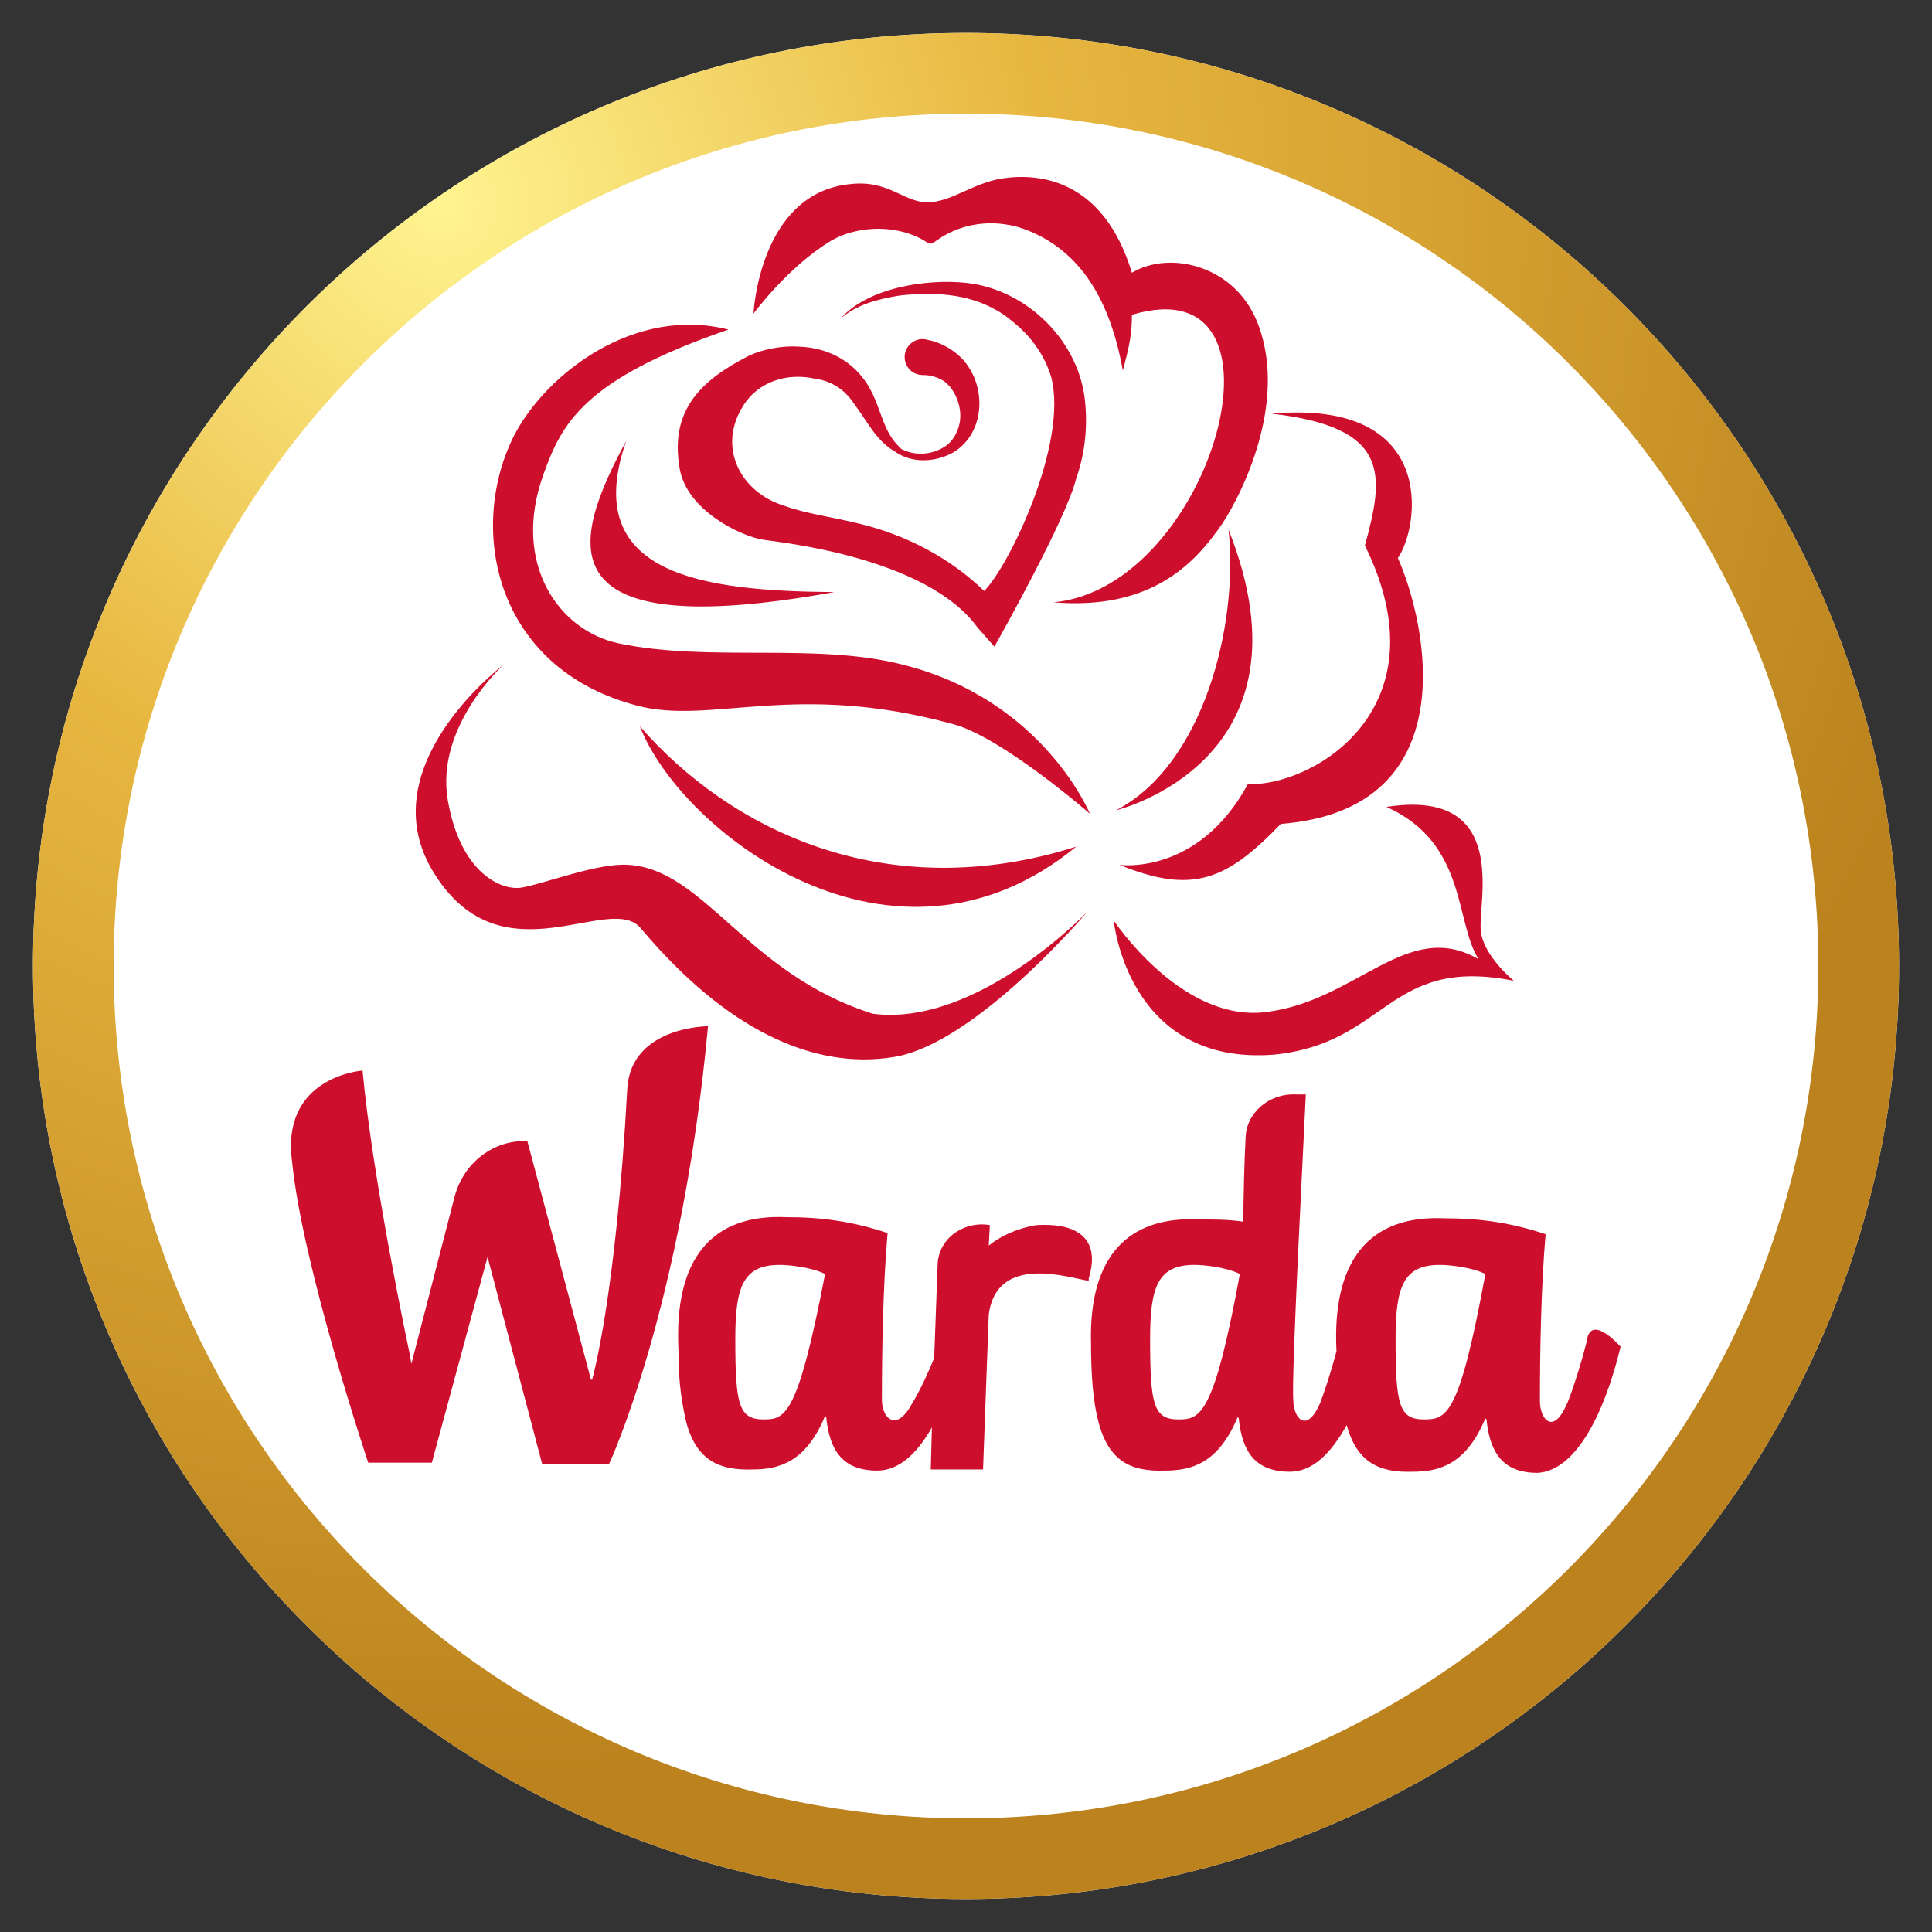
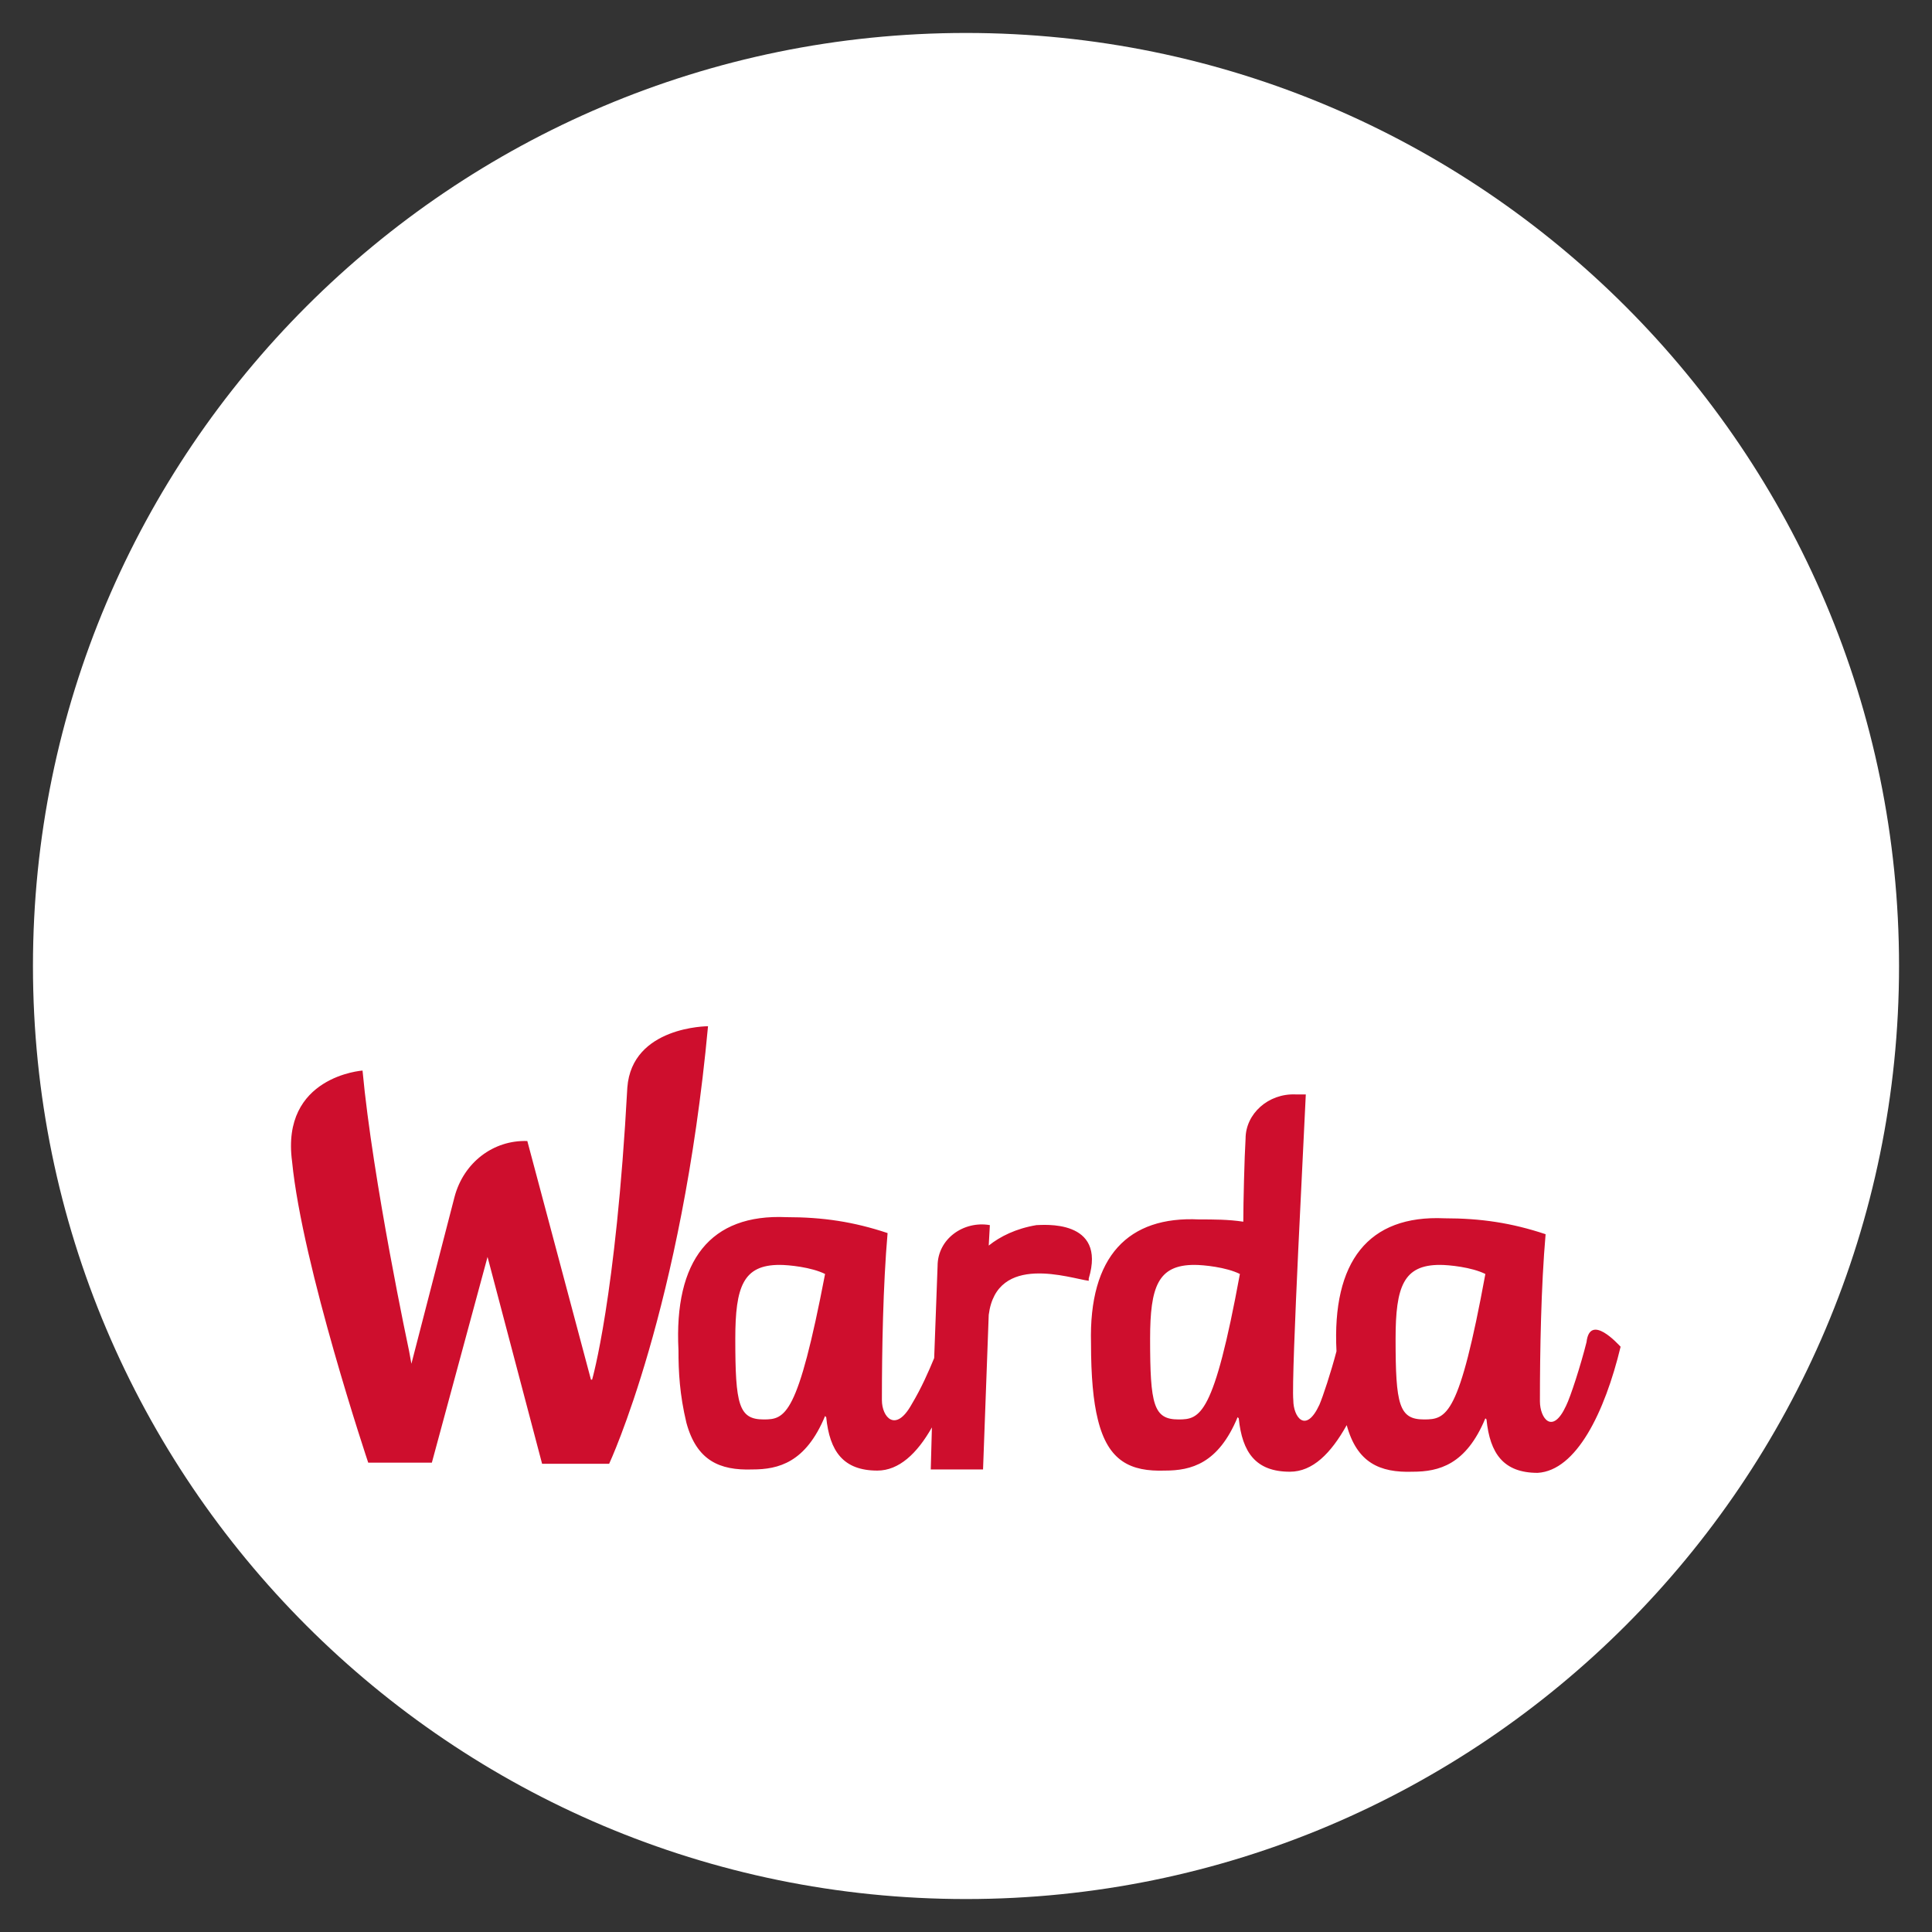
<svg xmlns="http://www.w3.org/2000/svg" xmlns:xlink="http://www.w3.org/1999/xlink" version="1.1" id="Calque_1" x="0px" y="0px" viewBox="0 0 170 170" style="enable-background:new 0 0 170 170;" xml:space="preserve">
  <rect x="0" y="0" width="170" height="170" fill="#333333" stroke="none" />
  <style type="text/css">
	.st0{fill:#FFFFFF;}
	
		.st1{clip-path:url(#SVGID_00000173851163333311235720000012525336602241595303_);fill:url(#SVGID_00000047750339979855755150000011302974517011760816_);}
	.st2{fill:#CE0E2D;}
</style>
  <g>
    <path class="st0" d="M167.1,85c0,45.3-36.8,82.1-82.1,82.1c-45.3,0-82.1-36.8-82.1-82.1S39.7,2.9,85,2.9   C130.3,2.9,167.1,39.7,167.1,85" />
    <g>
      <defs>
-         <path id="SVGID_1_" d="M10,85c0-41.4,33.6-75,75-75c41.4,0,75,33.6,75,75c0,41.4-33.6,75-75,75C43.6,160,10,126.4,10,85 M2.9,85     c0,45.3,36.8,82.1,82.1,82.1c45.3,0,82.1-36.8,82.1-82.1S130.3,2.9,85,2.9C39.7,2.9,2.9,39.7,2.9,85" />
-       </defs>
+         </defs>
      <clipPath id="SVGID_00000132075153205288583480000016332821370820230316_">
        <use xlink:href="#SVGID_1_" style="overflow:visible;" />
      </clipPath>
      <radialGradient id="SVGID_00000075868923484639158200000017531961938082869942_" cx="-508.39" cy="623.71" r="0.294" gradientTransform="matrix(299.605 354.213 354.732 -299.166 -68893.727 366693.594)" gradientUnits="userSpaceOnUse">
        <stop offset="0" style="stop-color:#FFF490" />
        <stop offset="0.369" style="stop-color:#E8B740" />
        <stop offset="0.976" style="stop-color:#BB821D" />
        <stop offset="1" style="stop-color:#BB821D" />
      </radialGradient>
      <polygon style="clip-path:url(#SVGID_00000132075153205288583480000016332821370820230316_);fill:url(#SVGID_00000075868923484639158200000017531961938082869942_);" points="    99.7,-79.4 249.9,98.1 72.1,248.1 -78.1,70.5   " />
    </g>
    <g>
      <path class="st2" d="M142.6,118.5C142.6,118.5,142.7,118.5,142.6,118.5c-0.2-0.2-2.7-3-3-0.4c-0.5,2-1.4,4.8-1.8,5.6    c-1.2,2.6-2.3,1.1-2.3-0.4c0-4.4,0.1-10.1,0.5-14.7c-3-1-5.7-1.4-8.9-1.4l0,0c-6.7-0.3-9.9,3.8-9.5,11.7c-0.5,1.9-1.2,4-1.5,4.7    c-1.2,2.6-2.3,1.1-2.3-0.4c-0.2-2,1-24.4,1.1-26.9l-0.9,0c-2.4-0.1-4.4,1.7-4.4,3.9c-0.1,1.6-0.2,5.7-0.2,7.3    c-1.3-0.2-2.6-0.2-3.9-0.2l0,0c-6.2-0.3-9.7,3.2-9.5,10.9c0,2.9,0.2,5.1,0.6,6.7c0-0.1,0.1-0.2,0.1-0.3c0,0.1-0.1,0.2-0.1,0.3    c0.9,3.7,2.9,4.6,5.9,4.5l0,0c2.3,0,4.7-0.6,6.4-4.7l0.1,0.1c0.3,3,1.5,4.7,4.5,4.7c2,0,3.6-1.6,5-4.1c0.9,3.3,2.9,4.2,5.8,4.1    l0,0c2.3,0,4.7-0.6,6.4-4.7l0.1,0.1c0.3,3,1.5,4.7,4.5,4.7C138.7,129.4,141.2,124.3,142.6,118.5L142.6,118.5z M103.7,124.9    c-2.2,0-2.5-1.3-2.5-7.1c0-4.6,0.7-6.5,3.9-6.5c0.8,0,2.8,0.2,4,0.8C106.8,124.6,105.6,124.9,103.7,124.9 M125.3,124.9    c-2.2,0-2.5-1.3-2.5-7.1c0-4.6,0.7-6.5,3.9-6.5c0.8,0,2.8,0.2,4,0.8C128.4,124.6,127.3,124.9,125.3,124.9 M91.2,107.8    c-1.8,0.3-3.2,1-4.2,1.8l0.1-1.8c-2.3-0.4-4.6,1.2-4.6,3.6l-0.3,8.1c-0.5,1.2-1.1,2.6-2,4.1c-1.4,2.5-2.6,1.1-2.6-0.4    c0-4.4,0.1-10.1,0.5-14.7c-3-1-5.7-1.4-8.9-1.4l0,0c-6.7-0.3-9.9,3.8-9.5,11.7c0,1.9,0.1,3.9,0.7,6.4c0.9,3.3,2.9,4.2,5.8,4.1l0,0    c2.3,0,4.7-0.6,6.4-4.7l0.1,0.1c0.3,3,1.5,4.7,4.5,4.7c1.9,0,3.5-1.5,4.8-3.8l-0.1,3.7l4.6,0l0.5-13.6c0.7-5.5,7.2-3.2,8.8-3    c0,0,0-0.2,0-0.2C97.4,107.2,91.7,107.8,91.2,107.8 M67.2,124.9c-2.2,0-2.5-1.3-2.5-7.1c0-4.6,0.7-6.5,3.9-6.5    c0.8,0,2.8,0.2,4,0.8C70.2,124.6,69.1,124.9,67.2,124.9 M62.3,90.3c-2.3,24.8-8.7,38.5-8.7,38.5h-5.9l-4.8-18.2L38,128.7h-5.6    c0,0-5.8-17.3-6.7-26.5c-1-7.5,6.2-8,6.2-8c0.9,9.7,4.1,24.7,4.1,24.7l0.2,1.1l3.8-14.7c0.8-3,3.4-5,6.4-4.9l5.6,21l0.1,0    c0,0,2.1-7.2,3.1-25.7C55.6,90.3,62.3,90.3,62.3,90.3" />
-       <path class="st2" d="M94.7,42.1C93.8,45.7,88,56,87.5,56.9L86,55.2c-4.5-6.2-17.5-7.5-18.8-7.7c-2-0.3-6.8-2.6-7.4-6.3    c-0.9-5.2,2-7.8,6.1-9.9c1.3-0.6,3-0.9,4.4-0.8c2.9,0.1,5.3,1.6,6.5,4.2c0.8,1.7,1,3.3,2.3,4.6c0.1,0.1,0.1,0.1,0.2,0.2    c1.3,0.7,3,0.5,4.1-0.4c0.7-0.6,1.1-1.6,1.1-2.5c0-1.2-0.6-2.5-1.5-3.1c-0.5-0.3-1.1-0.5-1.8-0.5c-0.9,0-1.6-0.7-1.6-1.6    c0-1,1-1.8,2-1.5c1.1,0.2,2.2,0.8,3,1.6c2.3,2.4,2.1,6.6-0.7,8.3c-1.6,0.9-3.7,1-5.2-0.1c-1.6-0.9-2.5-2.8-3.5-4.1    c-0.9-1.4-2.1-2.1-3.6-2.3c-2.4-0.5-4.9,0.3-6.2,2.4c-2.3,3.6-0.3,7.6,3.6,8.8c1.9,0.7,4.3,1,6.7,1.6c4.1,1,7.9,3,10.9,5.9    c2.2-2.2,7.4-13,5.9-18.8c-0.5-1.7-1.5-3.2-2.8-4.4c-0.7-0.6-1.4-1.2-2.2-1.6c-2.5-1.4-5.5-1.5-8.3-1.2c-1.9,0.3-3.9,0.8-5.3,2.1    c2.4-2.8,7.7-3.6,11.2-3.2c5.3,0.6,10,5.2,10.4,10.7C95.7,37.9,95.4,40.1,94.7,42.1 M98.2,71.3c0,0,18-4.3,9.9-24.7    C109,55,105.9,67.3,98.2,71.3 M56.1,62.1c6.5,1.7,13.8-2.2,27.7,1.6c4.3,1.1,12.1,7.9,12.1,7.9s-4.1-10-16.4-13.1    c-7.7-2-17.1-0.2-25.1-1.9c-5.2-1.1-9.4-7-6.6-14.8c1.6-4.5,3.5-8.4,16.3-12.8c-8.3-2.1-16,3.9-18.8,9.2    C41.1,46.3,43.4,58.8,56.1,62.1 M55.3,76.1c-2.7-0.2-7.5,1.7-9.4,2c-1.8,0.3-5.4-1.3-6.5-7.7c-1.1-6.5,4.9-11.9,4.9-11.9    s-12.1,9.1-6,18.5c6,9.4,15.4,1.4,18.1,4.7c7.4,8.8,15.1,12.5,22.3,11.3c7.2-1.2,17-12.8,17-12.8s-9.7,10.2-18.9,9    C65.7,85.7,62,76.5,55.3,76.1 M56.3,63.9c3.6,9.3,22.3,23.8,38.4,10.6C77.9,79.8,64.2,73,56.3,63.9 M130.3,81.9    c-0.3-2.4,2.7-12.6-8.3-10.9c7.1,3.2,6,10.1,8.1,13.4c-6.4-3.7-10.9,4-19.2,4.7C103.7,89.6,98,81,98,81s1.2,12.8,14.1,11.8    c10-1,10-8.7,21.1-6.5C133.2,86.3,130.5,84.1,130.3,81.9 M120.1,48c7.1,14.4-4.6,21.2-10.3,21c-4.4,8.1-11.3,7.1-11.3,7.1    c6.4,2.6,9.4,1.4,14.2-3.6c16.5-1.3,12.8-17.8,10.3-23.4c1.9-2.7,3.6-14-11.1-12.7C122.4,37.6,121.8,41.8,120.1,48 M73.4,52.1    C61.8,52,51,50.6,55.1,38.8C50.4,47.5,47.4,56.8,73.4,52.1 M110.8,28.8c-1.9-5.5-7.9-6.8-11.2-4.8c-2.5-8.2-8.1-8.8-11.4-8.3    c-2.6,0.4-4.5,2.1-6.6,2.1c-2.1,0-3.4-2-6.8-1.6c-8,0.8-8.5,11.4-8.5,11.4s3-4.1,6.8-6.4c2-1.2,5.4-1.6,8.1-0.1    c0.7,0.4,0.6,0.5,1.3,0c2.3-1.6,5.3-1.9,8-0.8c3.9,1.6,7,5.1,8.3,12.3c0.6-2.2,0.8-3.3,0.8-4.9c15-4.5,7.1,24-6.9,25.3    c8.5,0.7,12.4-3.3,14.9-7C109.3,43.4,113.2,35.6,110.8,28.8" />
    </g>
  </g>
</svg>